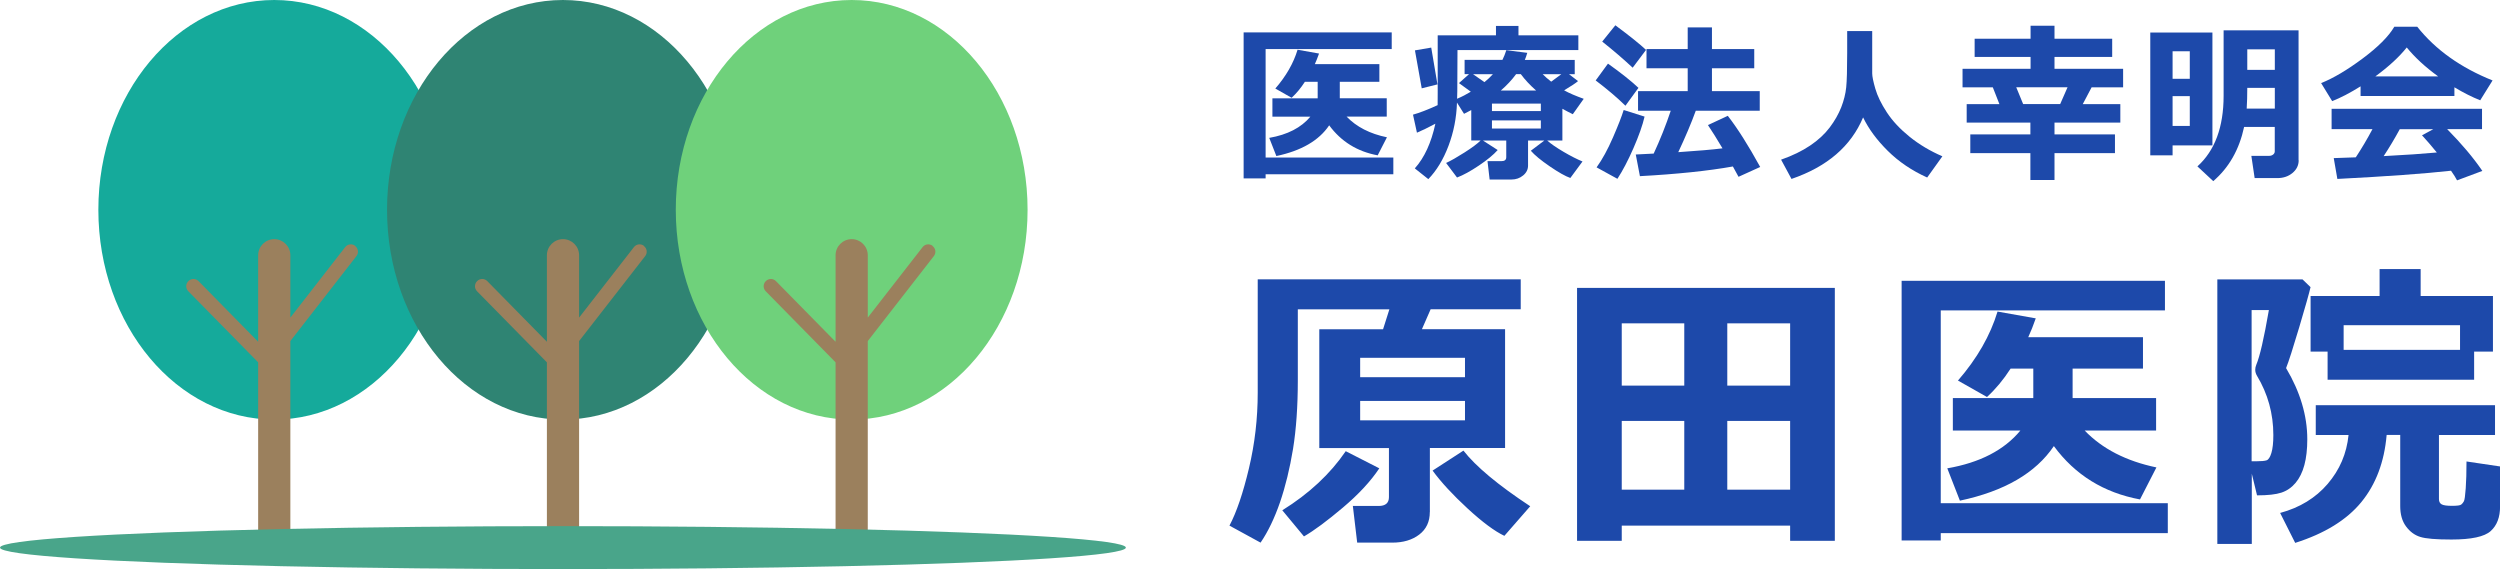
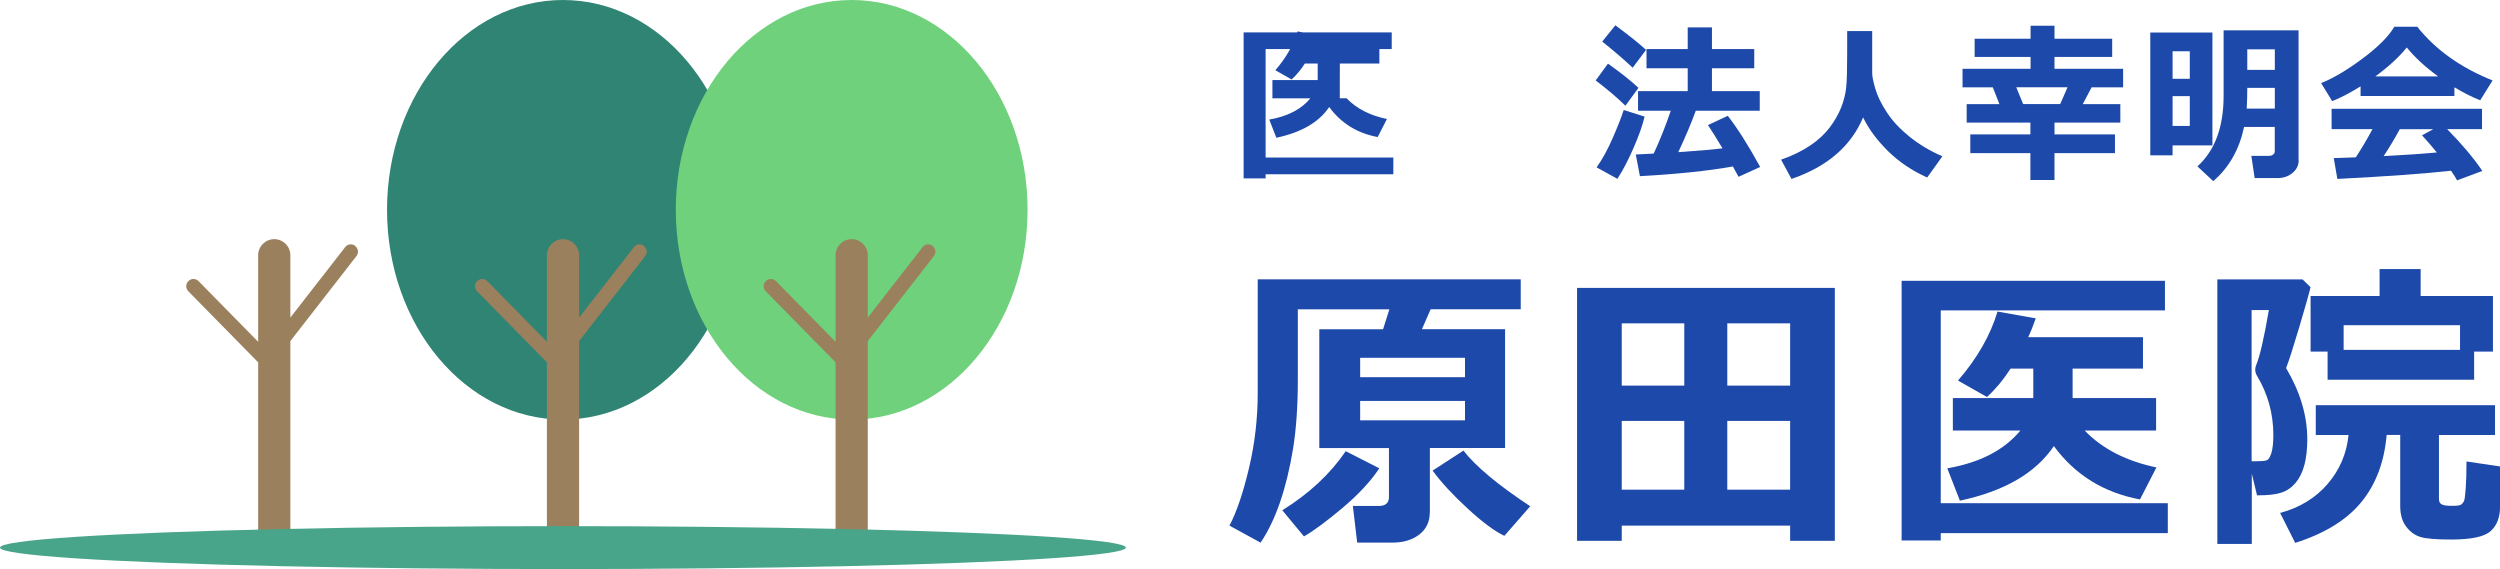
<svg xmlns="http://www.w3.org/2000/svg" id="_レイヤー_2" viewBox="0 0 386.59 88">
  <defs>
    <style>.cls-1{fill:#2f8473;}.cls-2{fill:#15aa9b;}.cls-3{fill:#49a58a;}.cls-4{fill:#1d49aa;}.cls-5{fill:#6fd17b;}.cls-6{fill:#9b805d;}</style>
  </defs>
  <g id="_レイヤー_2-2">
-     <ellipse class="cls-2" cx="42.41" cy="32.44" rx="27.2" ry="32.44" />
    <path class="cls-6" d="M54.93,38.02c-.48-.38-1.18-.29-1.55.19l-8.48,10.9v-9.64c0-1.38-1.12-2.49-2.49-2.49s-2.49,1.12-2.49,2.49v13.38l-9.22-9.38c-.43-.44-1.13-.44-1.57,0s-.44,1.13-.01,1.57l10.8,10.99v26.19c0,1.38,1.12,2.49,2.49,2.49s2.49-1.12,2.49-2.49v-29.48l10.22-13.14c.38-.48.29-1.18-.19-1.55v-.02Z" />
    <ellipse class="cls-1" cx="87.05" cy="32.44" rx="27.2" ry="32.44" />
    <path class="cls-6" d="M99.58,38.02c-.48-.38-1.18-.29-1.55.19l-8.48,10.9v-9.64c0-1.38-1.12-2.49-2.49-2.49s-2.49,1.12-2.49,2.49v13.38l-9.22-9.38c-.43-.44-1.13-.44-1.57,0s-.44,1.13-.01,1.57l10.8,10.99v26.19c0,1.38,1.12,2.49,2.49,2.49s2.49-1.12,2.49-2.49v-29.48l10.22-13.14c.38-.48.29-1.18-.19-1.55v-.02Z" />
    <ellipse class="cls-5" cx="131.7" cy="32.44" rx="27.2" ry="32.44" />
    <path class="cls-6" d="M144.22,38.02c-.48-.38-1.18-.29-1.55.19l-8.48,10.9v-9.64c0-1.38-1.12-2.49-2.49-2.49s-2.49,1.12-2.49,2.49v13.38l-9.22-9.38c-.43-.44-1.13-.44-1.57,0s-.44,1.13-.01,1.57l10.8,10.99v26.19c0,1.38,1.12,2.49,2.49,2.49s2.49-1.12,2.49-2.49v-29.48l10.22-13.14c.38-.48.29-1.18-.19-1.55v-.02Z" />
    <ellipse class="cls-3" cx="87.05" cy="84.68" rx="87.05" ry="3.32" />
  </g>
  <g id="_レイヤー_2-3">
-     <path class="cls-4" d="M215.46,26.95h-19.75v.64h-3.4V5.01h22.9v2.58h-19.5v16.77h19.75v2.6ZM207.18,12.64v2.56h7.26v2.83h-6.21c1.53,1.59,3.61,2.66,6.24,3.2l-1.43,2.79c-3.15-.58-5.65-2.13-7.5-4.64-1.58,2.35-4.3,3.93-8.17,4.75l-1.1-2.81c2.83-.49,4.94-1.58,6.36-3.28h-5.87v-2.83h7v-2.56h-1.98c-.62.96-1.3,1.78-2.05,2.47l-2.52-1.43c1.67-1.92,2.81-3.92,3.44-6l3.32.59c-.21.6-.43,1.15-.65,1.64h9.98v2.73h-6.11Z" />
-     <path class="cls-4" d="M231.6,23.2c-.66.74-1.63,1.54-2.91,2.4-1.28.86-2.4,1.48-3.38,1.85l-1.69-2.25c.75-.35,1.7-.89,2.86-1.63,1.16-.74,1.98-1.35,2.48-1.85h-1.45v-4.7c-.44.24-.82.43-1.12.58l-1.09-1.74c-.07,2.34-.51,4.57-1.31,6.69s-1.85,3.84-3.12,5.15l-2.09-1.66c1.48-1.65,2.54-3.95,3.18-6.91-1.12.6-2.07,1.06-2.85,1.39l-.61-2.79c.99-.27,2.26-.76,3.81-1.47,0-.35.01-1,.01-1.96V5.46h9.01v-1.45h3.48v1.45h9.26v2.28h-18.69l-.03,6.38c0,.19,0,.58-.03,1.15.74-.31,1.45-.68,2.12-1.09l-1.83-1.33,1.56-1.39h-.69v-2.2h5.85c.23-.46.43-.96.6-1.5l3.24.41c-.11.4-.24.77-.38,1.1h7.72v2.2h-.89l1.4,1.07c-.31.28-1.03.75-2.15,1.43.79.44,1.81.87,3.03,1.31l-1.69,2.38c-.55-.27-1.09-.55-1.61-.84v4.91h-2.35c.56.5,1.4,1.08,2.52,1.74s2.11,1.16,2.94,1.5l-1.88,2.55c-.77-.27-1.83-.87-3.19-1.8s-2.33-1.73-2.92-2.41l2.09-1.58h-2.52v3.88c0,.59-.25,1.1-.76,1.52s-1.11.63-1.8.63h-3.38l-.33-2.84h2.15c.5,0,.75-.2.75-.61v-2.58h-3.61l2.3,1.48ZM222.28,13.05l-2.43.61-1.05-5.87,2.52-.43.96,5.69ZM227.78,11.47l1.77,1.23c.47-.38.91-.79,1.31-1.23h-3.07ZM230.71,17.17h7.56v-1.15h-7.56v1.15ZM238.27,18.62h-7.56v1.26h7.56v-1.26ZM232.09,14h5.45c-.94-.83-1.73-1.67-2.37-2.54h-.72c-.67.91-1.46,1.75-2.37,2.54ZM241.44,11.47h-2.89c.36.37.8.75,1.32,1.16.66-.47,1.19-.86,1.57-1.16Z" />
+     <path class="cls-4" d="M215.46,26.95h-19.75v.64h-3.4V5.01h22.9v2.58h-19.5v16.77h19.75v2.6ZM207.18,12.64v2.56h7.26h-6.21c1.53,1.59,3.61,2.66,6.24,3.2l-1.43,2.79c-3.15-.58-5.65-2.13-7.5-4.64-1.58,2.35-4.3,3.93-8.17,4.75l-1.1-2.81c2.83-.49,4.94-1.58,6.36-3.28h-5.87v-2.83h7v-2.56h-1.98c-.62.96-1.3,1.78-2.05,2.47l-2.52-1.43c1.67-1.92,2.81-3.92,3.44-6l3.32.59c-.21.6-.43,1.15-.65,1.64h9.98v2.73h-6.11Z" />
    <path class="cls-4" d="M253.36,13.59l-2.01,2.76c-1.27-1.25-2.81-2.55-4.6-3.91l1.9-2.6c2,1.42,3.57,2.67,4.72,3.75ZM254.31,18.03c-.31,1.35-.89,2.98-1.72,4.88-.83,1.9-1.66,3.48-2.48,4.74l-3.22-1.77c.88-1.22,1.73-2.77,2.54-4.64s1.36-3.28,1.65-4.23l3.23,1.02ZM254.54,7.71l-2.07,2.76c-1.38-1.29-2.95-2.64-4.71-4.04l2.03-2.52c2.25,1.67,3.83,2.94,4.75,3.81ZM267.98,25.74c-3.87.69-8.67,1.19-14.39,1.5l-.64-3.35,2.77-.14c1-2.15,1.88-4.36,2.64-6.63h-5.06v-3.03h7.68v-3.53h-6.37v-2.97h6.37v-3.35h3.75v3.35h6.54v2.97h-6.54v3.53h7.39v3.03h-9.89c-.72,1.98-1.63,4.12-2.71,6.41,3.03-.2,5.31-.4,6.84-.59-.86-1.45-1.61-2.65-2.25-3.6l3.07-1.43c1.5,1.93,3.17,4.56,5.01,7.91l-3.35,1.52c-.25-.48-.55-1.02-.88-1.61Z" />
    <path class="cls-4" d="M288.1,18.16c-1.87,4.45-5.55,7.62-11.07,9.51l-1.61-2.98c1.74-.61,3.24-1.34,4.49-2.18s2.26-1.78,3.03-2.8c.77-1.02,1.36-2.06,1.78-3.12.41-1.06.67-2.09.77-3.09.1-1,.15-2.75.15-5.26v-3.44s3.87,0,3.87,0v6.55c0,.46.16,1.25.48,2.36.32,1.11.91,2.33,1.78,3.66.87,1.33,2.05,2.59,3.54,3.79,1.49,1.2,3.18,2.2,5.05,3.01l-2.35,3.28c-2.35-1.06-4.38-2.43-6.08-4.11s-2.97-3.41-3.82-5.17Z" />
    <path class="cls-4" d="M317.7,27.83h-3.73v-4.15h-9.29v-2.9h9.29v-1.82h-9.85v-2.86h5.06l-1.02-2.6h-4.68v-2.86h10.52v-1.84h-8.65v-2.81h8.65v-2.01h3.7v2.01h8.92v2.81h-8.92v1.84h10.61v2.86h-4.87l-1.37,2.6h5.81v2.86h-10.18v1.82h9.35v2.9h-9.35v4.15ZM311.78,13.49l1.07,2.6h5.73l1.14-2.6h-7.94Z" />
    <path class="cls-4" d="M342.12,22.48h-6.16v1.54h-3.45V5.03h9.61v17.45ZM338.62,12.19v-4.26h-2.66v4.26h2.66ZM338.62,19.47v-4.6h-2.66v4.6h2.66ZM355.46,24.78c0,.78-.32,1.44-.96,1.97-.64.53-1.42.79-2.34.79h-3.51l-.51-3.44h2.76c.24,0,.44-.07.61-.2.17-.14.25-.3.25-.49v-3.78h-4.74c-.75,3.5-2.34,6.29-4.77,8.38l-2.45-2.28c2.7-2.44,4.05-6.08,4.05-10.92V4.69h11.59v20.09ZM351.77,16.79v-3.2h-4.26c0,1.19-.03,2.26-.09,3.2h4.36ZM351.77,10.8v-3.17h-4.26v3.17h4.26Z" />
    <path class="cls-4" d="M379.55,14.84h-14.52v-1.49c-1.61,1.01-3.08,1.77-4.39,2.29l-1.71-2.79c1.88-.75,4.01-2.01,6.4-3.79,2.39-1.78,4.04-3.42,4.92-4.93h3.54c2.83,3.57,6.72,6.33,11.65,8.31l-1.91,3.07c-1.24-.49-2.57-1.16-3.99-2.01v1.35ZM379.01,26.4c-4.14.46-10,.88-17.57,1.27l-.56-3.22,3.41-.12c.92-1.4,1.78-2.85,2.58-4.36h-6.32v-3.14h23.26v3.14h-5.39c2.22,2.25,4.04,4.4,5.44,6.46l-3.91,1.46c-.2-.39-.51-.89-.94-1.5ZM367.31,11.81h9.71c-2.01-1.46-3.62-2.96-4.85-4.47-1.16,1.46-2.78,2.95-4.85,4.47ZM368.61,24.14c3.44-.18,6.18-.37,8.21-.56-.85-1.05-1.62-1.93-2.29-2.66l1.74-.94h-5.18c-.77,1.42-1.6,2.81-2.49,4.16Z" />
    <path class="cls-4" d="M221.1,79.19c0,1.49-.55,2.65-1.64,3.48-1.09.83-2.48,1.24-4.17,1.24h-5.42l-.67-5.67h4c1.05,0,1.58-.46,1.58-1.37v-7.58h-10.77v-18.37h9.86l.98-3.09h-14.16v10.95c0,4.06-.25,7.61-.74,10.64-.5,3.03-1.17,5.78-2.01,8.24-.85,2.46-1.85,4.55-3.01,6.25l-4.81-2.63c1.1-2.08,2.1-5.03,3.01-8.85.91-3.82,1.36-7.72,1.36-11.71v-17.53h40.67v4.63h-13.93l-1.35,3.09h12.86v18.37h-11.63v9.9ZM213.29,72.42c-1.33,2-3.21,4.03-5.64,6.08-2.43,2.05-4.43,3.54-6.01,4.45l-3.35-4.04c4.14-2.57,7.41-5.62,9.81-9.14l5.19,2.65ZM210.33,58.33h16.21v-3h-16.21v3ZM226.54,62h-16.21v3h16.21v-3ZM236.63,78.28l-4,4.58c-1.5-.71-3.4-2.12-5.69-4.23-2.29-2.11-4.09-4.06-5.41-5.86l4.77-3.09c1.91,2.45,5.35,5.32,10.32,8.6Z" />
    <path class="cls-4" d="M276.82,81.28h-26.04v2.35h-6.91v-39.11h39.86v39.11h-6.91v-2.35ZM260.45,50h-9.67v9.63h9.67v-9.63ZM250.78,75.72h9.67v-10.63h-9.67v10.63ZM276.82,59.63v-9.63h-9.72v9.63h9.72ZM267.1,75.72h9.72v-10.63h-9.72v10.63Z" />
    <path class="cls-4" d="M335.22,82.44h-35.11v1.14h-6.05v-40.16h40.72v4.58h-34.67v29.81h35.11v4.63ZM320.5,57v4.56h12.91v5.02h-11.04c2.71,2.82,6.41,4.72,11.09,5.7l-2.54,4.95c-5.6-1.04-10.04-3.79-13.32-8.25-2.81,4.17-7.65,6.98-14.53,8.44l-1.95-5c5.02-.87,8.79-2.81,11.3-5.84h-10.44v-5.02h12.44v-4.56h-3.51c-1.1,1.71-2.32,3.17-3.65,4.39l-4.49-2.54c2.96-3.41,5-6.97,6.12-10.67l5.91,1.05c-.37,1.07-.76,2.04-1.16,2.91h17.74v4.86h-10.86Z" />
    <path class="cls-4" d="M357.3,44.38c-.23.99-.82,3.08-1.77,6.27s-1.62,5.28-2.02,6.27c2.19,3.69,3.28,7.36,3.28,11,0,1.54-.15,2.87-.45,3.99-.3,1.12-.76,2.05-1.37,2.77s-1.34,1.22-2.19,1.5c-.85.28-2.1.42-3.76.42l-.81-3.35v10.86h-5.33v-40.9h13.18l1.23,1.19ZM348.2,71.33h.7c.78,0,1.31-.05,1.6-.15s.54-.48.74-1.14c.2-.66.3-1.58.3-2.76,0-3.33-.85-6.39-2.54-9.19-.17-.29-.26-.6-.26-.91,0-.25.05-.5.16-.77.54-1.26,1.19-4.08,1.95-8.46h-2.67v23.37ZM369.06,67.28c-.36,4.15-1.66,7.61-3.91,10.36s-5.66,4.86-10.23,6.31l-2.33-4.63c3.04-.82,5.49-2.32,7.35-4.49,1.86-2.17,2.94-4.69,3.23-7.56h-5.07v-4.61h27.72v4.61h-8.67v9.91c0,.37.13.64.4.8.26.16.8.24,1.6.24s1.29-.06,1.45-.2c.16-.13.3-.3.41-.51s.2-.87.28-1.99c.08-1.12.12-2.5.12-4.16l5.19.77v6.19c0,1.66-.48,2.93-1.45,3.8-.97.88-3,1.31-6.08,1.31-2.36,0-3.96-.13-4.83-.41-.86-.27-1.59-.81-2.19-1.63-.6-.81-.89-1.86-.89-3.13v-11h-2.09ZM382.6,58.72h-22.67v-4.35h-2.63v-8.6h10.67v-4.16h6.35v4.16h11.18v8.6h-2.91v4.35ZM362.41,54.1h18v-3.81h-18v3.81Z" />
  </g>
</svg>